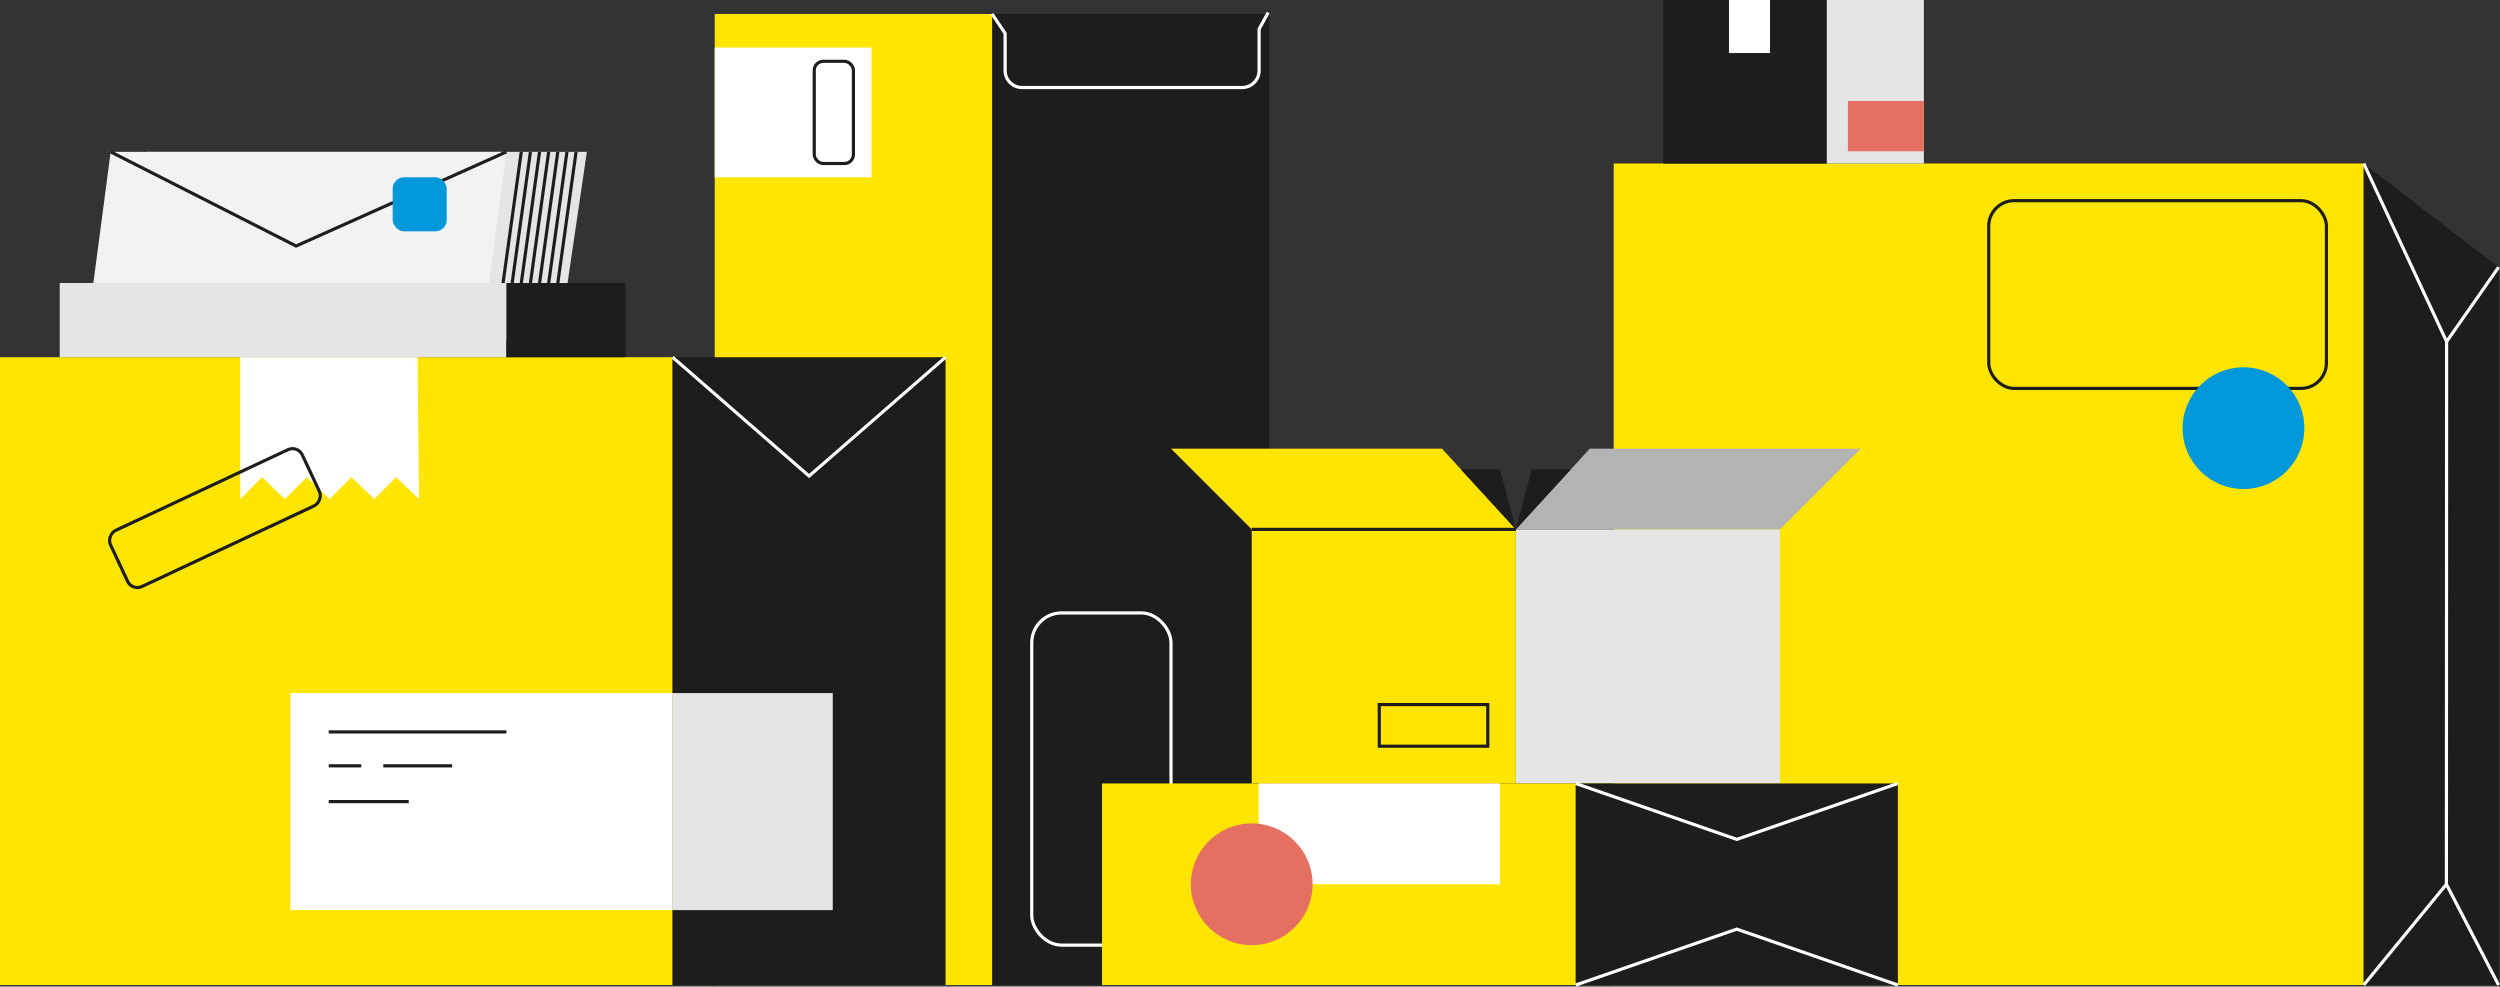
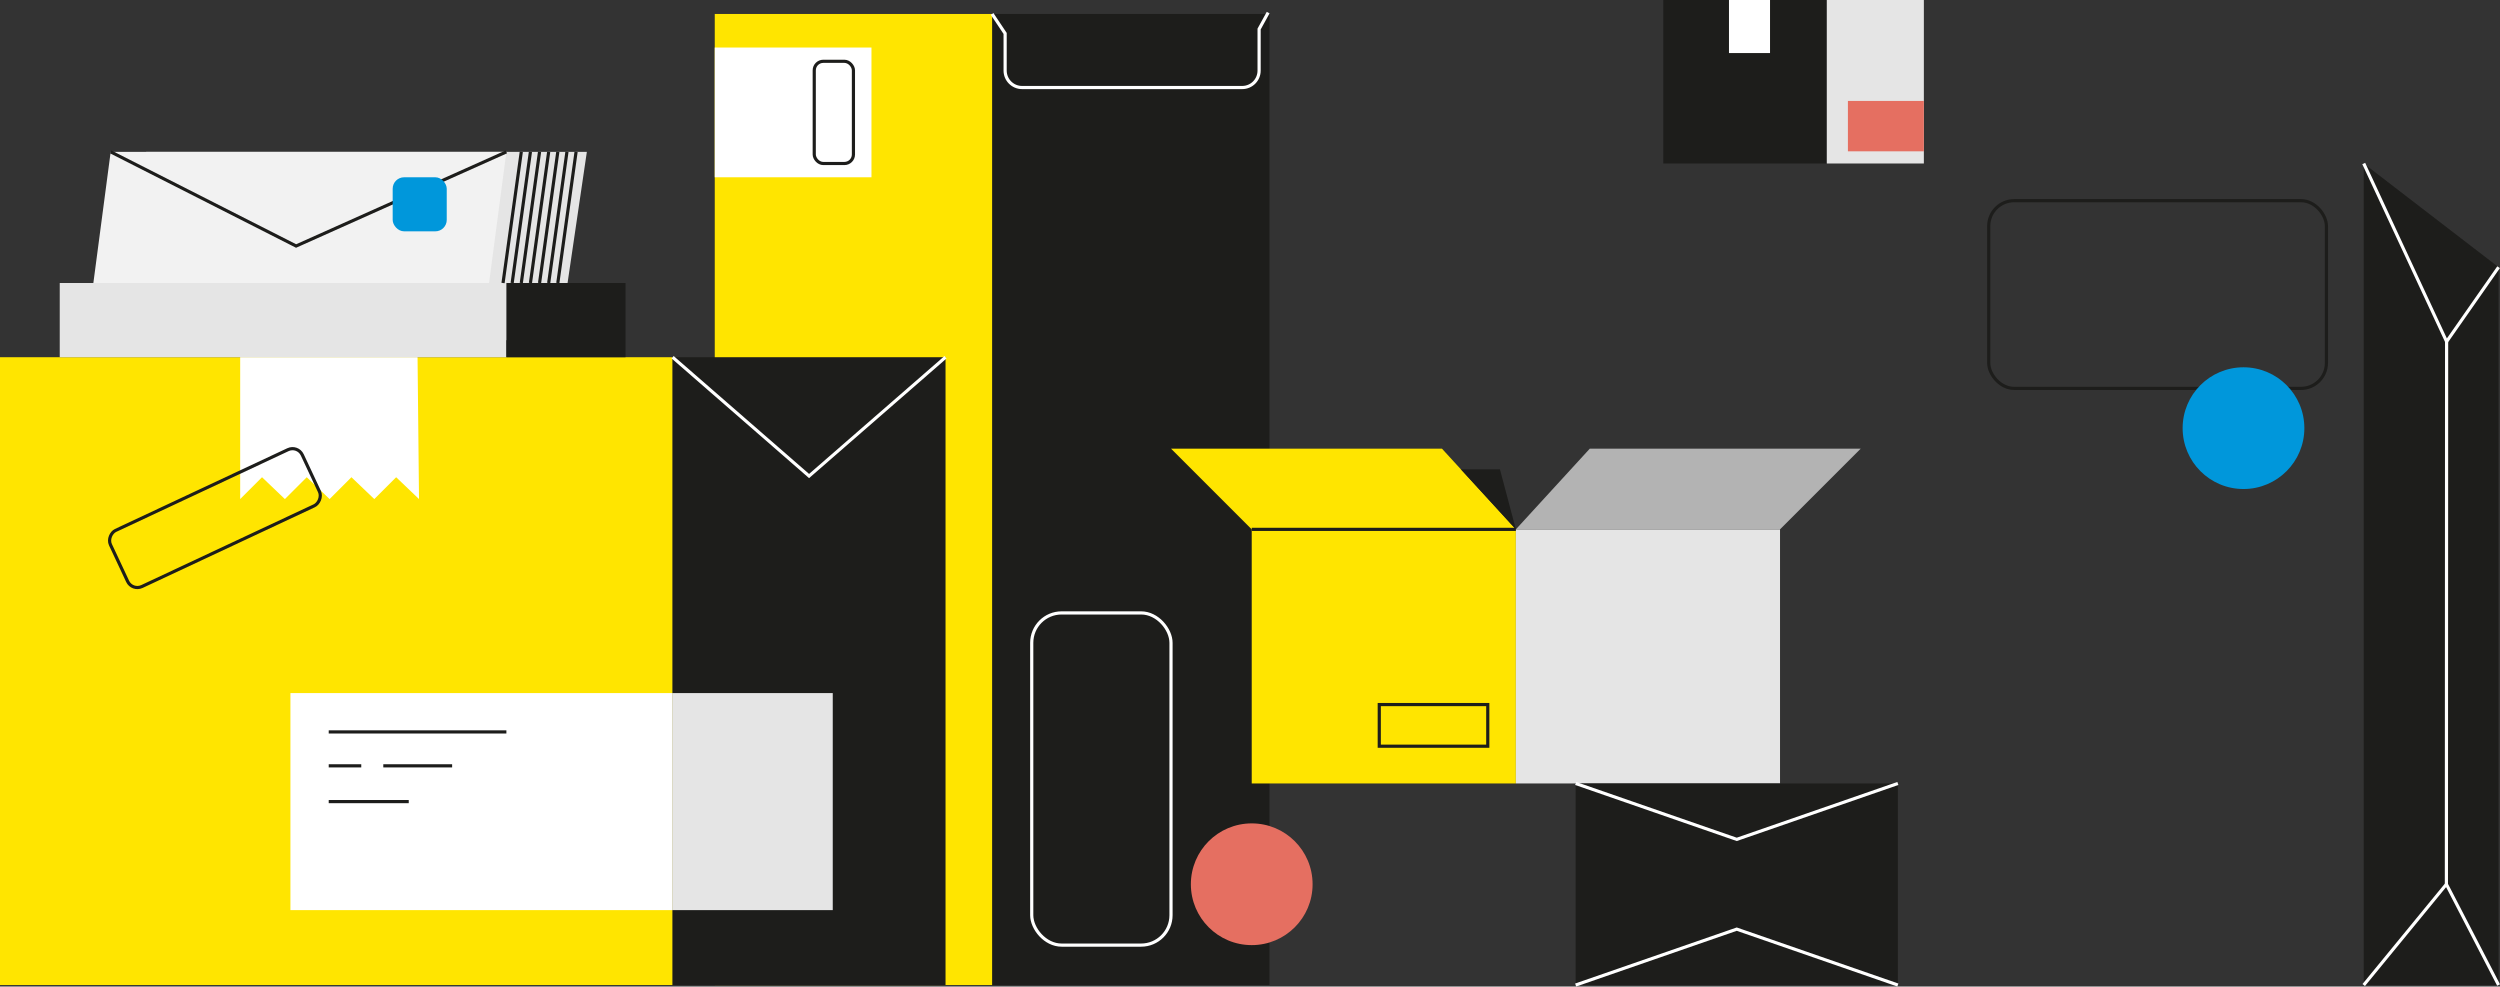
<svg xmlns="http://www.w3.org/2000/svg" id="Capa_2" viewBox="0 0 2358.16 930.57">
  <rect x="0" y="0" width="2358.16" height="930.57" fill="#333333" stroke="none" />
  <defs>
    <style>.cls-1{fill:#b3b3b3;}.cls-1,.cls-2,.cls-3,.cls-4,.cls-5,.cls-6,.cls-7,.cls-8{stroke-width:0px;}.cls-2{fill:#e56f61;}.cls-3{fill:#0097db;}.cls-9{stroke:#1d1d1b;}.cls-9,.cls-10{fill:none;stroke-miterlimit:10;stroke-width:3px;}.cls-4{fill:#1d1d1b;}.cls-10{stroke:#fff;}.cls-5{fill:#f2f2f2;}.cls-6{fill:#fff;}.cls-7{fill:#ffe500;}.cls-8{fill:#e5e5e5;}</style>
  </defs>
  <g id="Capa_1-2">
-     <rect class="cls-7" x="1522.16" y="154.22" width="707.46" height="774.93" />
    <polygon class="cls-4" points="2356.83 929.15 2229.62 929.15 2229.62 154.22 2356.83 252.04 2356.83 929.15" />
    <rect class="cls-9" x="1875.89" y="189.28" width="318.54" height="177.09" rx="24.01" ry="24.01" />
    <circle class="cls-3" cx="2116.21" cy="403.86" r="57.41" />
    <polyline class="cls-10" points="2229.62 154.22 2307.8 322.21 2356.83 252.04" />
    <line class="cls-10" x1="2307.6" y1="834.08" x2="2307.8" y2="322.21" />
    <polyline class="cls-10" points="2229.62 929.15 2307.6 834.08 2356.83 929.15" />
    <rect class="cls-4" x="674.18" y="13.17" width="523.3" height="915.99" />
    <rect class="cls-7" x="674.18" y="13.17" width="261.65" height="915.99" />
    <polygon class="cls-7" points="634.45 929.15 0 929.15 0 578.14 0 433.04 0 336.95 634.45 336.95 634.45 929.15" />
    <rect class="cls-4" x="634.45" y="336.95" width="257.44" height="592.2" />
    <rect class="cls-8" x="634.45" y="653.76" width="151.06" height="204.72" />
    <rect class="cls-6" x="273.94" y="653.76" width="360.51" height="204.72" />
    <polygon class="cls-6" points="395.24 470.76 373.68 450.15 353.06 470.76 331.5 450.15 310.89 470.76 289.33 450.15 268.72 470.76 247.16 450.15 226.55 470.76 226.55 336.95 393.86 336.95 395.24 470.76" />
    <rect class="cls-9" x="173.53" y="388.82" width="58.45" height="199.79" rx="10.12" ry="10.12" transform="translate(559.3 97.78) rotate(64.9)" />
    <line class="cls-9" x1="310.07" y1="690.4" x2="477.66" y2="690.4" />
    <line class="cls-9" x1="310.07" y1="722.38" x2="340.77" y2="722.38" />
    <line class="cls-9" x1="361.55" y1="722.38" x2="426.48" y2="722.38" />
    <line class="cls-9" x1="310.07" y1="756.12" x2="385.55" y2="756.12" />
    <polyline class="cls-10" points="634.45 336.95 763.17 449.03 891.89 336.95" />
    <rect class="cls-7" x="1180.71" y="499.33" width="249.16" height="239.68" />
    <rect class="cls-8" x="1429.87" y="499.33" width="249.16" height="239.68" />
    <rect class="cls-9" x="1301.01" y="664.59" width="102.35" height="39.28" />
    <polygon class="cls-7" points="1180.71 499.33 1104.57 423.19 1360.14 423.19 1429.87 499.33 1180.71 499.33" />
    <polygon class="cls-1" points="1679.02 499.33 1755.17 423.19 1499.6 423.19 1429.87 499.33 1679.02 499.33" />
    <rect class="cls-6" x="674.18" y="44.84" width="147.85" height="122.38" />
    <rect class="cls-9" x="768.05" y="57.83" width="36.96" height="96.39" rx="8.51" ry="8.51" />
    <polyline class="cls-9" points="1180.71 499.33 1180.71 499.33 1429.87 499.33" />
    <rect class="cls-10" x="973.2" y="578.14" width="131.37" height="313.35" rx="28.19" ry="28.19" />
    <polygon class="cls-4" points="1378.01 442.71 1414.85 442.71 1429.87 499.33 1378.01 442.71" />
-     <polygon class="cls-4" points="1481.72 442.71 1444.88 442.71 1429.87 499.33 1481.72 442.71" />
-     <rect class="cls-7" x="1039.52" y="739.01" width="750.66" height="190.14" />
    <rect class="cls-4" x="1486.24" y="739.01" width="303.94" height="190.14" />
-     <rect class="cls-6" x="1187.16" y="739.01" width="227.7" height="95.07" />
    <polyline class="cls-10" points="1486.24 929.15 1638.21 876.42 1790.18 929.15" />
    <polyline class="cls-10" points="1790.18 739.01 1638.21 791.75 1486.24 739.01" />
    <circle class="cls-2" cx="1180.71" cy="834.08" r="57.41" />
    <path class="cls-10" d="M935.84,13.17l12.26,18.36v35.07c0,8.81,7.15,15.96,15.96,15.96h207.65c8.81,0,15.96-7.15,15.96-15.96V27.39l8.54-15.5" />
    <polygon class="cls-8" points="527.43 320.87 111.71 320.87 137.84 143.24 553.56 143.24 527.43 320.87" />
    <polygon class="cls-5" points="454.19 320.87 80.94 320.87 104.4 143.24 477.66 143.24 454.19 320.87" />
    <rect class="cls-8" x="56.35" y="266.95" width="421.31" height="70.01" />
    <rect class="cls-4" x="477.66" y="266.95" width="112.38" height="70.01" />
    <polyline class="cls-9" points="104.4 143.24 279.3 232.05 477.66 143.24" />
    <line class="cls-9" x1="491.71" y1="143.24" x2="474.49" y2="266.95" />
    <line class="cls-9" x1="500.33" y1="143.24" x2="483.1" y2="266.95" />
    <line class="cls-9" x1="508.94" y1="143.24" x2="491.71" y2="266.95" />
    <line class="cls-9" x1="517.55" y1="143.24" x2="500.33" y2="266.95" />
    <line class="cls-9" x1="526.16" y1="143.24" x2="508.94" y2="266.95" />
    <line class="cls-9" x1="534.78" y1="143.24" x2="517.55" y2="266.95" />
    <line class="cls-9" x1="543.39" y1="143.24" x2="526.16" y2="266.95" />
    <rect class="cls-3" x="370.4" y="167.22" width="50.99" height="50.99" rx="10.78" ry="10.78" />
    <rect class="cls-4" x="1568.93" y="0" width="154.22" height="154.22" />
    <rect class="cls-8" x="1723.15" y="0" width="91.56" height="154.22" />
    <rect class="cls-6" x="1630.88" width="38.72" height="50.05" />
    <rect class="cls-2" x="1743.06" y="95.21" width="71.64" height="47.52" />
  </g>
</svg>